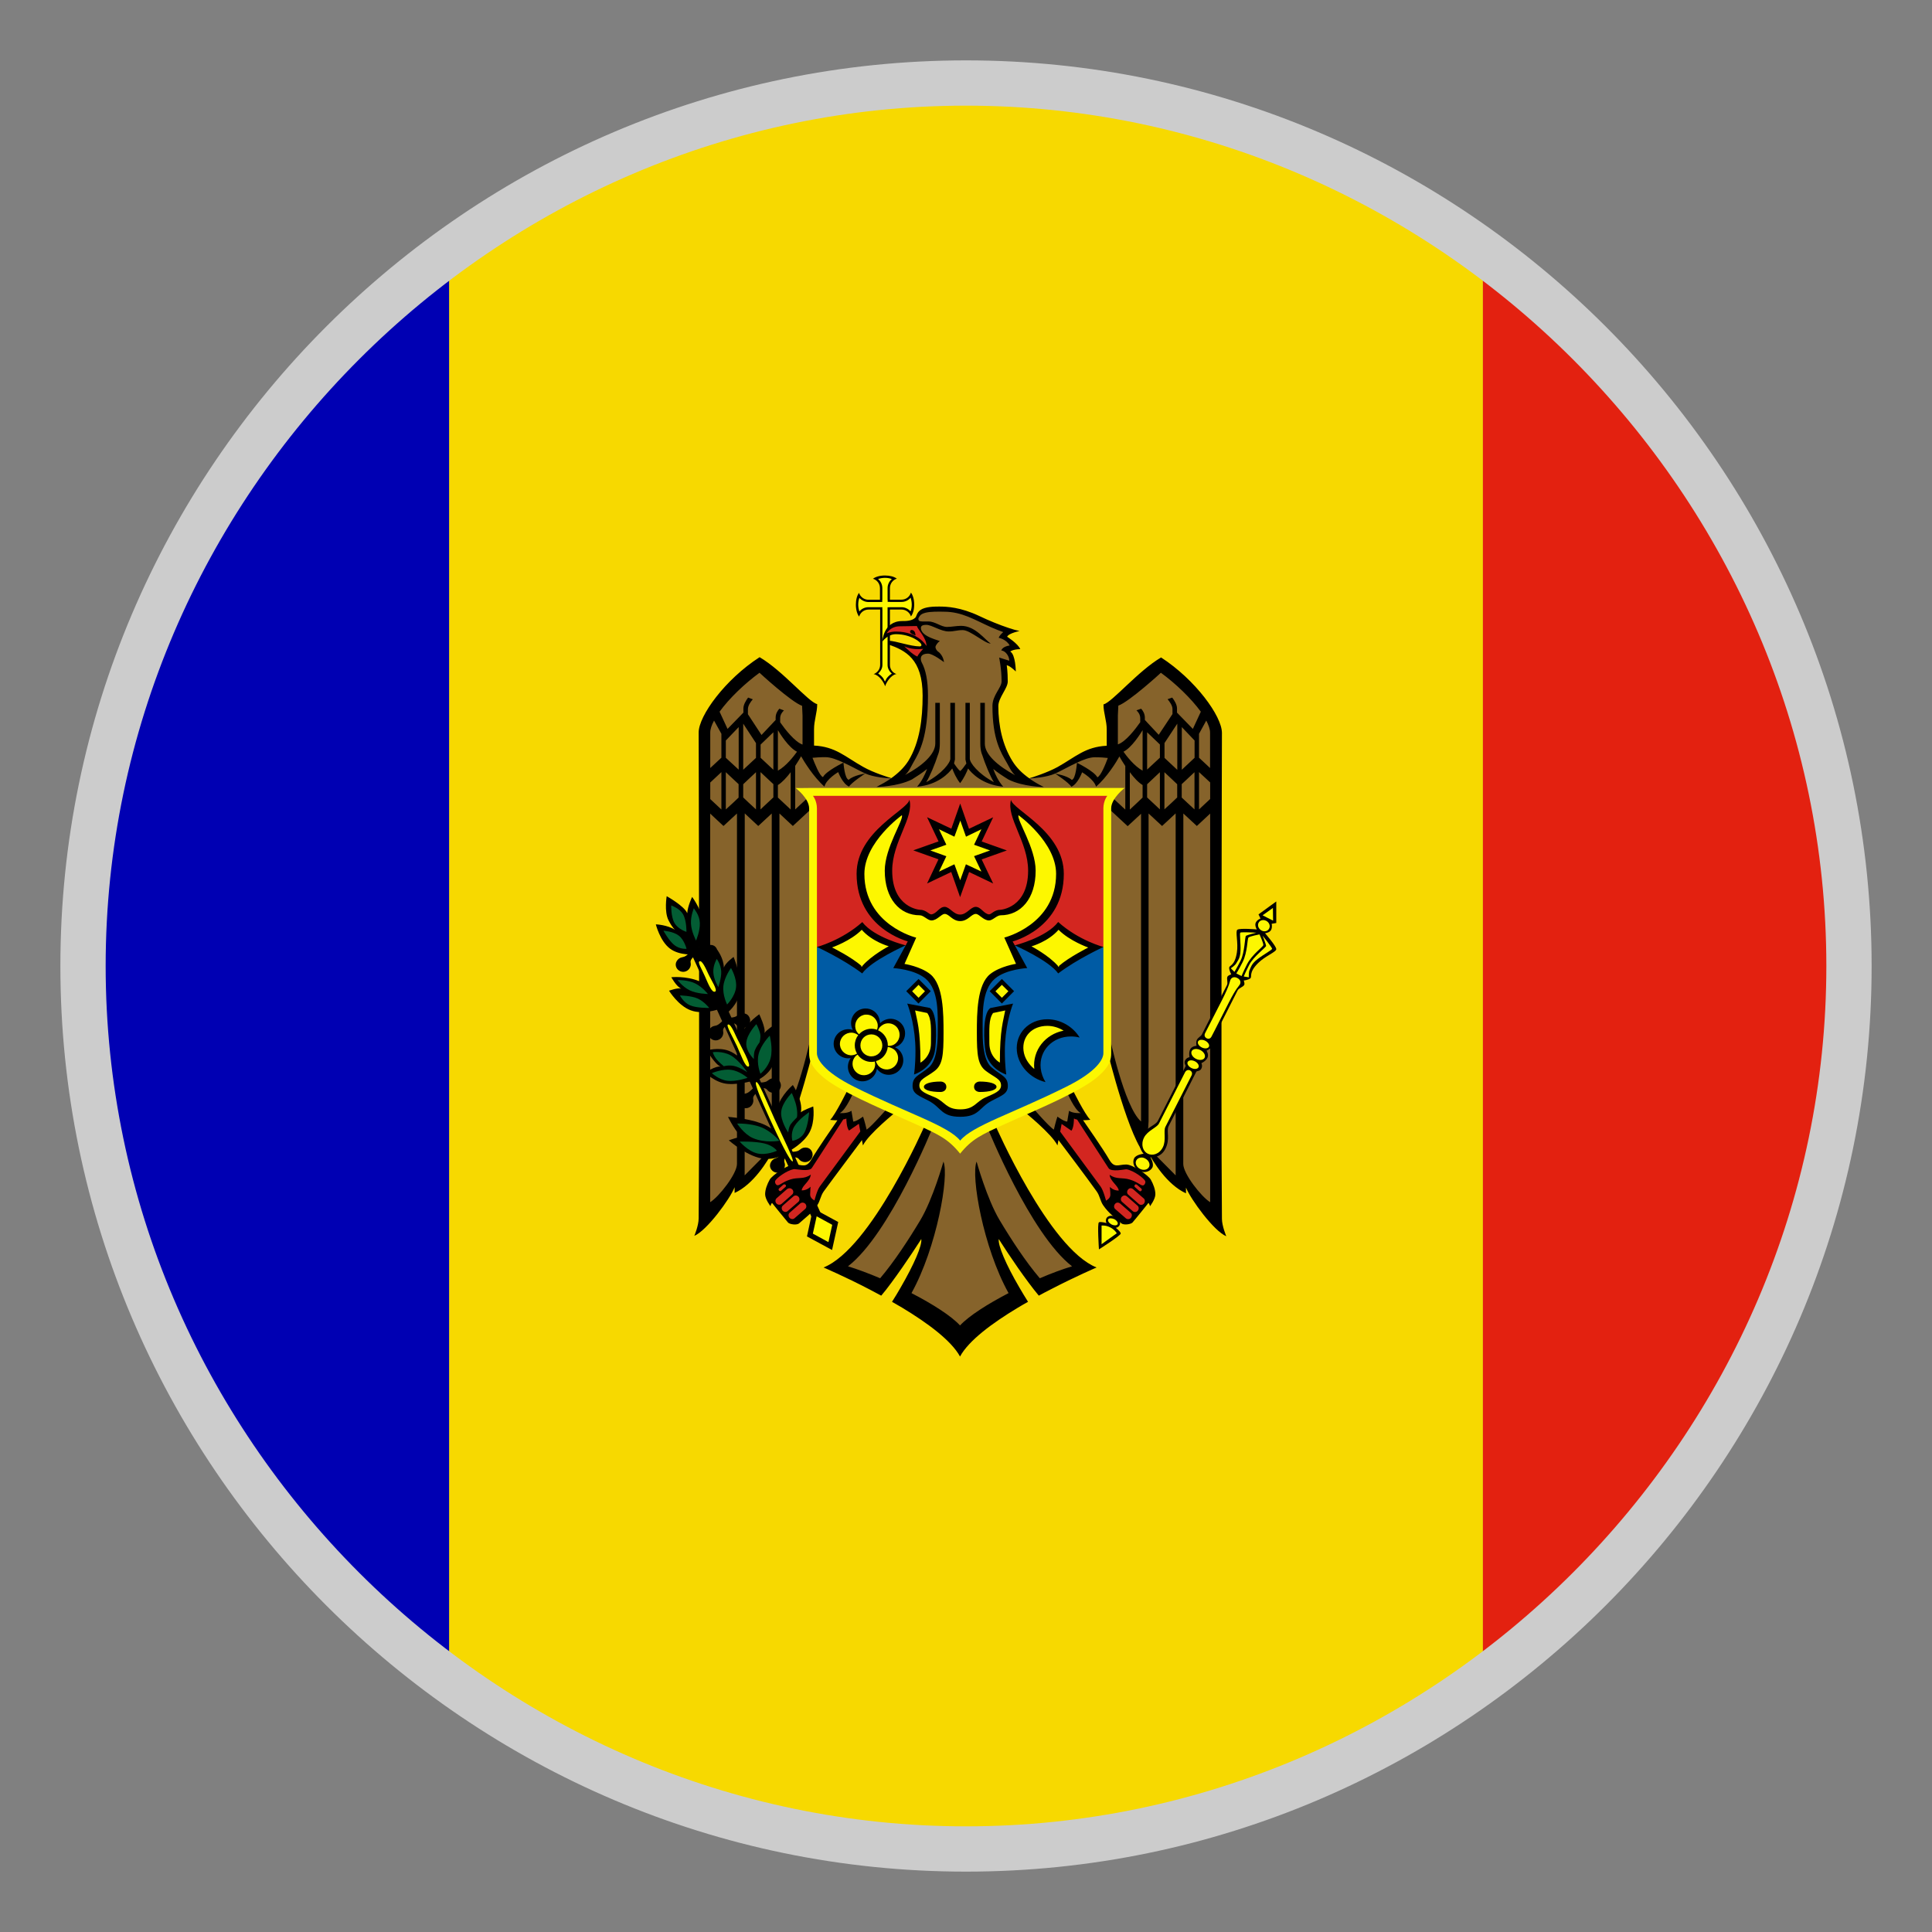
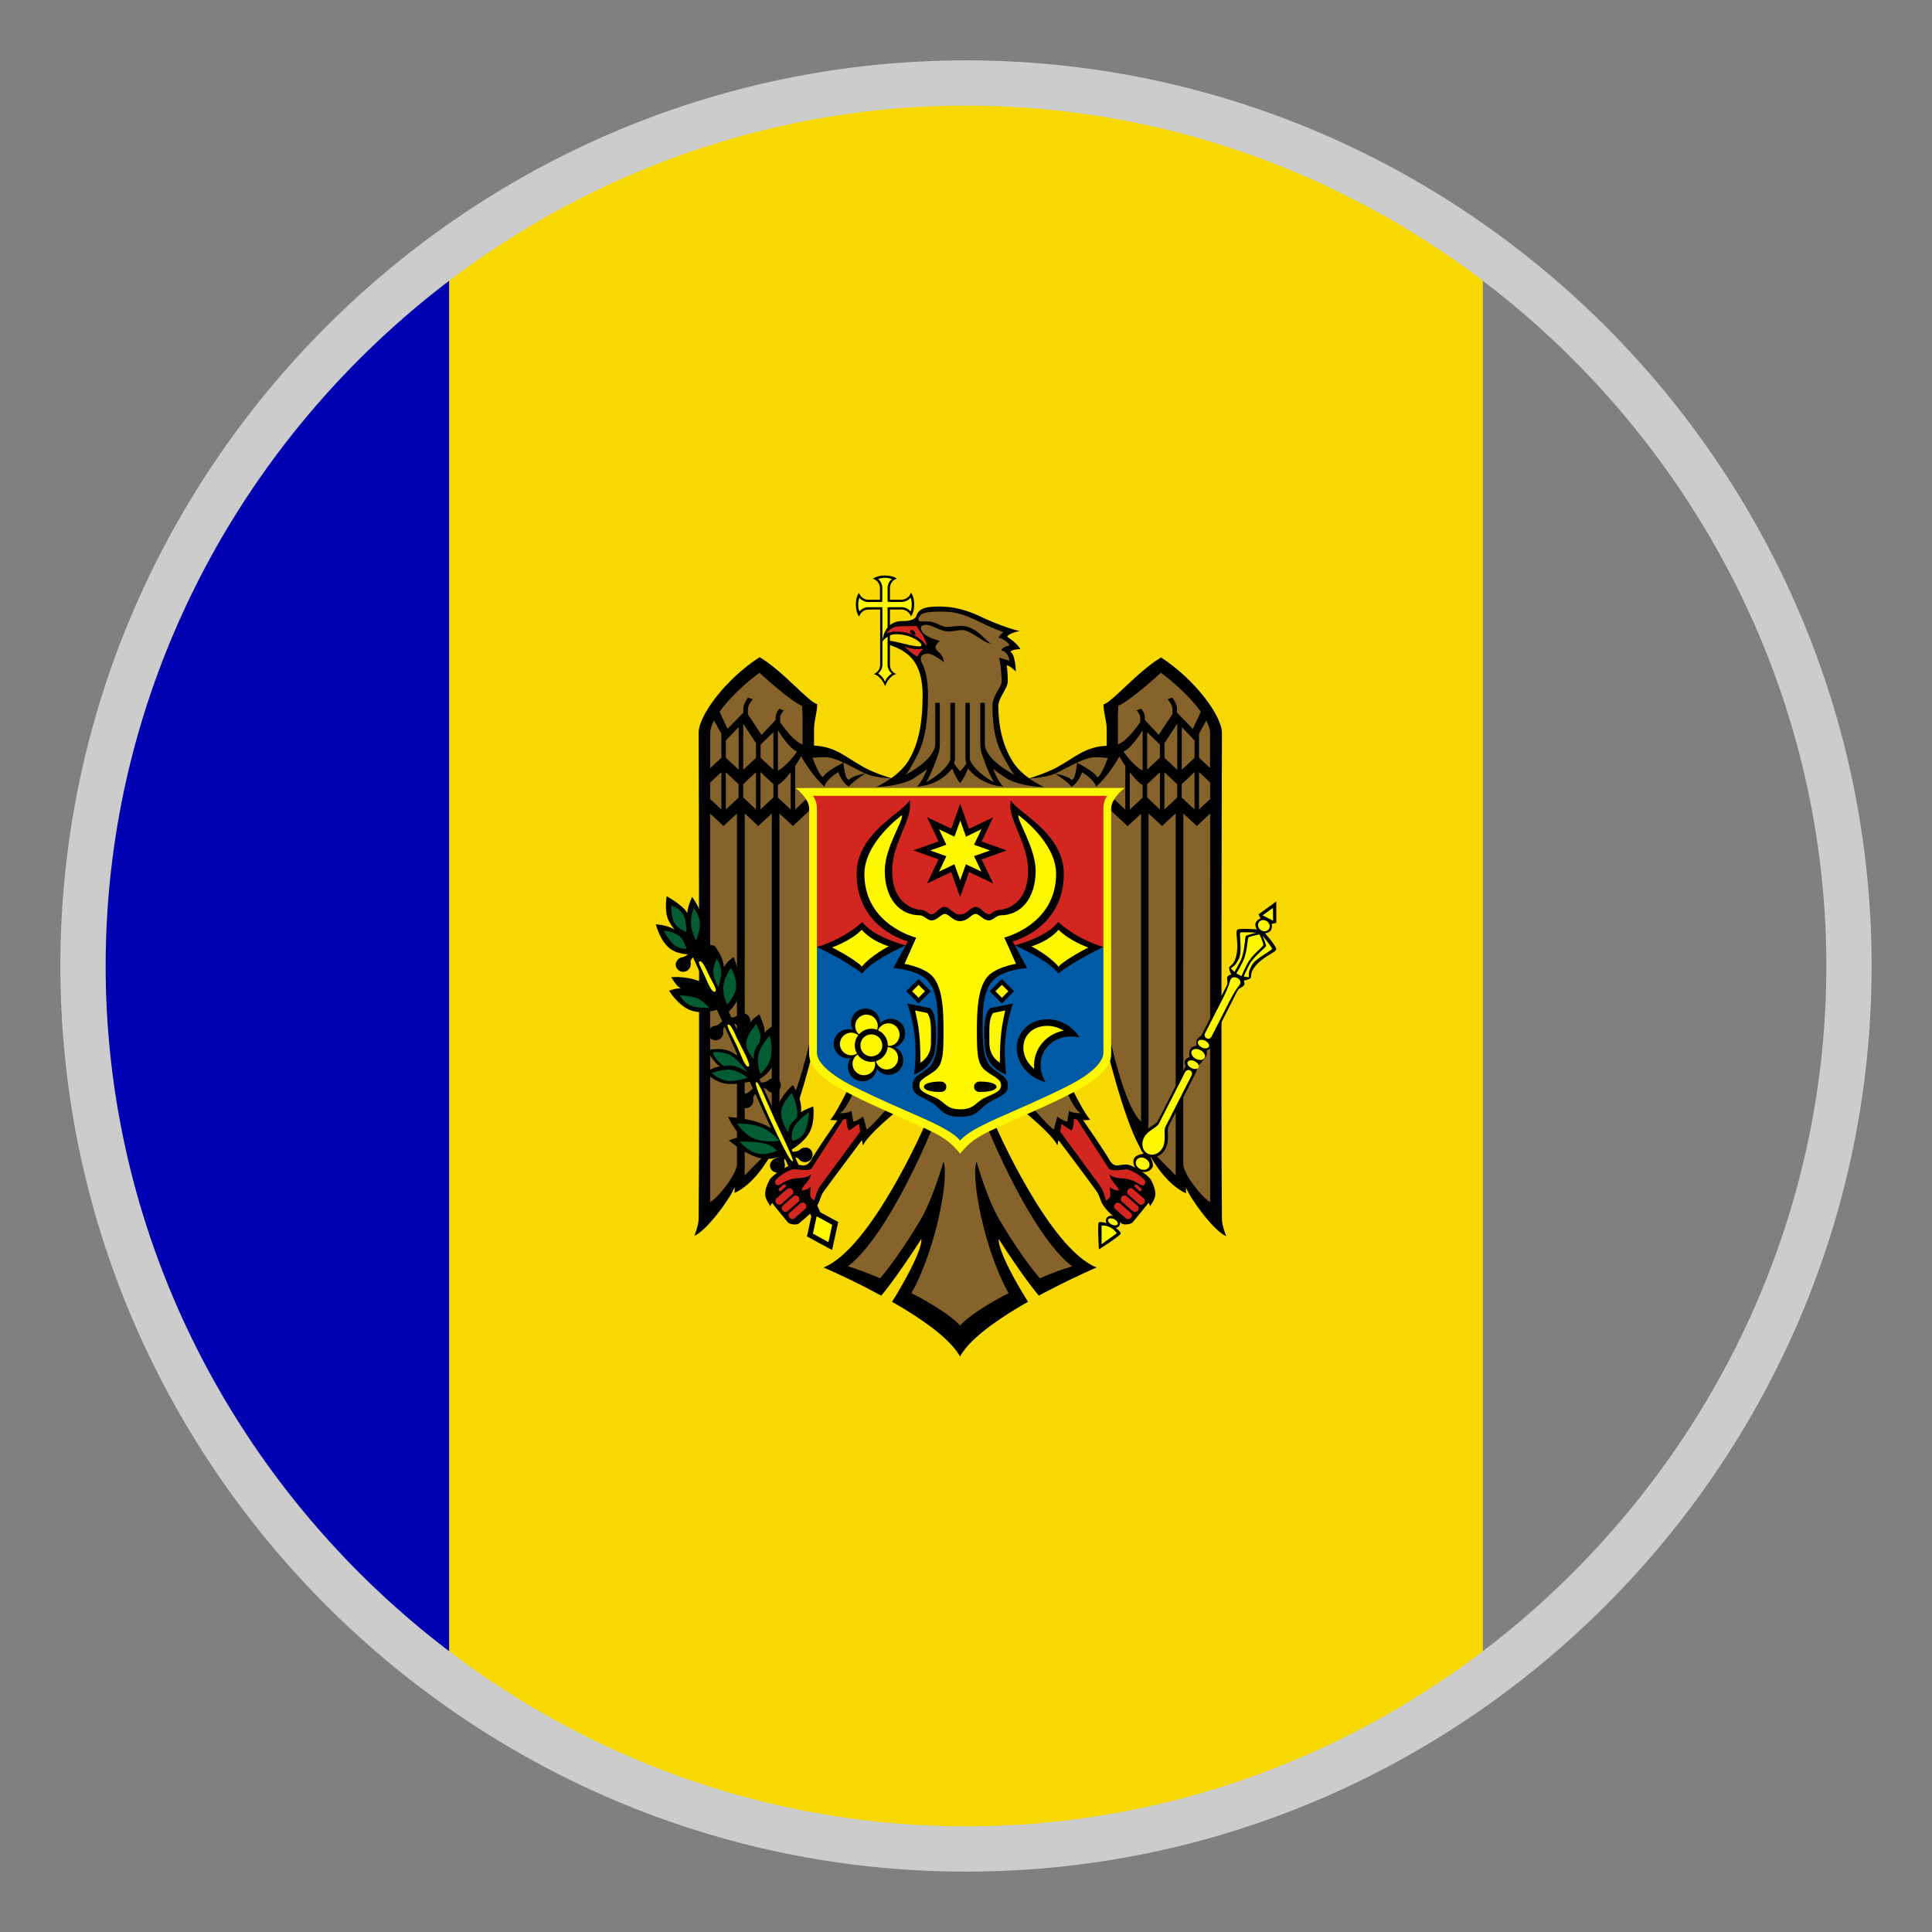
<svg xmlns="http://www.w3.org/2000/svg" version="1.1" id="Layer_1" x="0px" y="0px" viewBox="-22 -22 64 64" style="enable-background:new 0 0 20 20;" xml:space="preserve">
  <rect x="-22" y="-22" width="64" height="64" fill="#808080" stroke="none" />
  <style type="text/css">
	.st0{fill:#F7D900;}
	.st1{fill:#0000B3;}
	.st2{fill:#E32110;}
	.st3{fill:#FDF700;}
	.st4{fill:#86632B;}
	.st5{fill:#D32620;}
	.st6{fill:#035D34;}
	.st7{fill:#005BA4;}
	.st8{fill:#CCCCCC;}
</style>
  <path class="st0" d="M27.124-13.118C22.336-16.673,16.423-18.8,10-18.8  S-2.336-16.673-7.124-13.118v46.236C-2.336,36.673,3.577,38.8,10,38.8  s12.336-2.127,17.124-5.682V-13.118z" />
  <path class="st1" d="M-18.8,10c0,9.483,4.605,17.871,11.676,23.118V-13.118  C-14.195-7.871-18.8,0.517-18.8,10z" />
-   <path class="st2" d="M38.8,10c0-9.483-4.605-17.871-11.676-23.118v46.236  C34.195,27.871,38.8,19.483,38.8,10z" />
  <path d="M7.315-2.936c-0.165,0-0.312,0.042-0.396,0.108  C7.051-2.789,7.15-2.666,7.15-2.513v0.381H7.006H6.772  c-0.15,0-0.273-0.096-0.315-0.228C6.391-2.279,6.352-2.135,6.352-1.97  c0,0.165,0.042,0.312,0.108,0.396c0.039-0.135,0.162-0.234,0.315-0.234h0.234  h0.147v0.147v1.188v0.495c0,0.144-0.09,0.261-0.216,0.309  c0.18,0.027,0.336,0.267,0.381,0.402c0.039-0.132,0.195-0.378,0.375-0.405  C7.573,0.289,7.48,0.172,7.48,0.025v-0.858v-0.828v-0.147h0.147h0.234  c0.15,0,0.273,0.096,0.315,0.228c0.066-0.084,0.108-0.228,0.108-0.393  S8.242-2.285,8.176-2.369c-0.042,0.138-0.165,0.234-0.315,0.234H7.627H7.48  v-0.381c0-0.15,0.096-0.273,0.228-0.315C7.624-2.897,7.48-2.936,7.315-2.936z" />
  <path class="st3" d="M7.315-2.858c-0.087,0-0.162,0.018-0.228,0.036  c0.087,0.075,0.141,0.18,0.141,0.306v0.381c0,0.006-0.003,0.012-0.003,0.015  v0.06H7.165c-0.006,0-0.012,0.003-0.015,0.003H7.117H7.006H6.772  c-0.12,0-0.228-0.054-0.303-0.138C6.445-2.132,6.43-2.06,6.43-1.97  c0,0.087,0.018,0.162,0.036,0.225c0.075-0.087,0.18-0.141,0.306-0.141h0.234  h0.048h0.099h0.078c0,0.009-0.003,0.015-0.003,0.024v0.039  c0,0.006,0.003,0.012,0.003,0.018v0.147v1.188v0.495  c0,0.117-0.06,0.213-0.141,0.288C7.147,0.349,7.198,0.394,7.24,0.445  C7.276,0.49,7.291,0.532,7.315,0.58C7.342,0.535,7.354,0.487,7.393,0.445  C7.435,0.394,7.486,0.349,7.543,0.316C7.462,0.241,7.402,0.145,7.402,0.028v-0.861  v-0.828v-0.021v-0.126v-0.075h0.063c0.006,0,0.012-0.003,0.015-0.003h0.147h0.234  c0.12,0,0.228,0.054,0.303,0.138c0.024-0.063,0.039-0.138,0.039-0.225  S8.185-2.135,8.167-2.201C8.092-2.114,7.984-2.06,7.861-2.06H7.627H7.48  c-0.006,0-0.012,0-0.015-0.003H7.405v-0.057c0-0.006-0.003-0.009-0.003-0.015  v-0.381c0-0.12,0.054-0.228,0.141-0.303C7.477-2.843,7.402-2.858,7.315-2.858z" />
  <polygon class="st4" points="7.603,3.799 6.973,3.655 5.647,2.959 4.813,2.911   4.756,1.291 3.154,0.004 1.522,1.765 1.288,2.287 1.363,18.331 2.419,17.05   2.641,17.104 3.733,15.925 4.66,13.585 4.933,12.616 6.184,14.092 5.713,14.965   6.145,14.932 6.178,15.298 6.577,15.133 6.682,15.637 7.552,14.755 8.761,15.352   6.466,19.444 5.644,20.047 7.123,20.602 8.635,18.838 8.416,19.996 7.966,21.121   9.808,22.18 11.809,20.998 10.828,18.937 11.146,18.79 12.442,20.668   13.852,19.969 12.019,17.821 10.813,15.238 12.085,14.818 12.952,15.652   13.081,15.109 13.54,15.331 13.483,14.878 13.942,14.98 13.381,14.089   14.806,12.895 15.712,15.712 17.038,17.233 17.32,17.197 18.286,18.388   18.277,1.855 16.495,-0.02 14.761,1.393 14.833,2.914 14.056,2.944 12.898,3.538   12.25,3.751 11.944,3.811 11.548,3.379 11.014,2.314 10.978,1.258 11.308,0.574   11.248,-0.074 11.542,-0.068 11.353,-0.506 11.614,-0.611 11.224,-0.953 11.359,-1.112   9.889,-1.742 8.767,-1.817 8.464,-1.685 8.317,-1.412 8.614,-0.572 8.299,-0.257   8.611,0.358 8.623,1.702 8.374,2.839 7.87,3.7 " />
  <polygon class="st5" points="5.905,14.995 4.795,16.687 4.258,16.672 3.703,16.933 3.526,17.533   3.607,17.812 4.207,18.463 4.699,18.187 5.089,17.764 5.188,17.386 6.589,15.565   6.523,15.106 6.214,15.301 6.1,14.929 " />
  <polygon class="st5" points="12.994,15.499 14.479,17.503 14.626,17.893 15.28,18.481   15.472,18.433 16.192,17.599 16.027,17.029 15.361,16.624 14.857,16.672   13.729,14.995 13.534,14.911 13.453,15.235 13.126,15.139 " />
  <path d="M15.01,17.839c0.009-0.003,0.021,0,0.03,0  c0.021,0.003,0.042,0.009,0.06,0.024l0.36,0.315  c0.045,0.039,0.045,0.111,0.003,0.165c-0.042,0.051-0.114,0.057-0.165,0.018  l-0.357-0.312c-0.045-0.039-0.048-0.114-0.006-0.165  C14.956,17.857,14.983,17.842,15.01,17.839z M4.576,17.839  C4.612,17.836,4.651,17.848,4.681,17.881C4.723,17.932,4.72,18.007,4.675,18.046  l-0.357,0.312c-0.045,0.039-0.117,0.033-0.165-0.018  c-0.042-0.051-0.042-0.123,0.003-0.165l0.36-0.315  C4.534,17.848,4.555,17.839,4.576,17.839z M15.238,17.602  c0.009-0.003,0.021,0,0.03,0c0.021,0.003,0.042,0.012,0.06,0.027l0.357,0.312  c0.045,0.039,0.048,0.114,0.006,0.165c-0.042,0.051-0.114,0.057-0.165,0.018  l-0.36-0.315c-0.045-0.039-0.048-0.111-0.006-0.165  C15.184,17.623,15.211,17.605,15.238,17.602z M4.348,17.602  c0.036-0.003,0.078,0.012,0.105,0.045c0.042,0.051,0.039,0.123-0.006,0.165  l-0.357,0.309c-0.045,0.039-0.117,0.033-0.165-0.018  c-0.042-0.051-0.039-0.126,0.006-0.165l0.357-0.312  C4.303,17.614,4.327,17.602,4.348,17.602z M15.439,17.362  c0.009-0.003,0.021,0,0.03,0c0.021,0.003,0.045,0.012,0.063,0.027l0.357,0.312  c0.045,0.039,0.048,0.114,0.006,0.168c-0.042,0.051-0.117,0.057-0.165,0.018  l-0.357-0.315c-0.045-0.039-0.048-0.111-0.006-0.165  C15.388,17.38,15.415,17.365,15.439,17.362z M4.144,17.362  c0.036-0.003,0.075,0.012,0.105,0.042c0.042,0.051,0.039,0.123-0.006,0.165  l-0.357,0.315c-0.048,0.036-0.123,0.033-0.168-0.021s-0.039-0.123,0.006-0.168  l0.357-0.312C4.099,17.374,4.123,17.362,4.144,17.362z M15.625,17.233  c0.012,0,0.027,0.003,0.036,0.012l0.147,0.129  c0.021,0.018,0.021,0.045,0.003,0.069c-0.018,0.021-0.048,0.027-0.069,0.009  L15.595,17.323c-0.021-0.018-0.021-0.045-0.003-0.069  C15.598,17.239,15.613,17.233,15.625,17.233z M3.988,17.233  C4,17.236,4.015,17.239,4.024,17.248c0.018,0.021,0.018,0.051-0.003,0.069  l-0.147,0.129c-0.021,0.018-0.048,0.015-0.069-0.009  C3.787,17.416,3.787,17.386,3.808,17.368l0.147-0.129  C3.967,17.236,3.979,17.23,3.988,17.233z M8.641,15.265  c0,0-1.779,4.092-3.36,4.722c0,0,0.687,0.291,1.533,0.732  c0.123,0.063,0.252,0.132,0.378,0.201c0.108-0.126,0.219-0.27,0.327-0.417  c0.504-0.678,0.999-1.458,0.999-1.458c0.036,0.204-0.234,0.831-0.684,1.608  c-0.09,0.153-0.18,0.312-0.285,0.471c0.114,0.066,0.228,0.132,0.342,0.198  c0.834,0.504,1.62,1.083,1.911,1.614c0.291-0.534,1.077-1.113,1.911-1.614  c0.114-0.069,0.228-0.135,0.342-0.198c-0.105-0.162-0.195-0.321-0.285-0.471  c-0.453-0.774-0.717-1.404-0.684-1.608c0,0,0.492,0.783,0.999,1.458  c0.108,0.147,0.222,0.291,0.327,0.417c0.126-0.069,0.255-0.138,0.381-0.201  c0.843-0.438,1.533-0.732,1.533-0.732c-1.581-0.627-3.36-4.722-3.36-4.722  l-0.261,0.075c0,0,1.419,3.537,2.808,4.608c-0.318,0.096-0.684,0.231-1.068,0.396  c-0.465-0.543-0.942-1.275-1.332-1.926c-0.42-0.702-0.762-1.938-0.762-1.938  c-0.195,0.471,0.219,2.85,1.059,4.356c-0.693,0.36-1.311,0.753-1.608,1.071  c-0.297-0.321-0.912-0.711-1.608-1.071c0.837-1.506,1.254-3.885,1.059-4.356  c0,0-0.345,1.233-0.765,1.938c-0.39,0.651-0.87,1.383-1.332,1.926  C6.775,20.182,6.403,20.044,6.091,19.948c1.389-1.071,2.808-4.608,2.808-4.608  L8.641,15.265z M13.576,15.052c0.03,0.018,0.063,0.03,0.105,0.036  c0.057,0.09,0.666,1.029,1.041,1.608c0.093,0.141,0.54,0.033,0.6,0.039  c0.24,0.045,0.582,0.3,0.615,0.393c0.021,0.051-0.027,0.138-0.075,0.141  c-0.084,0.006-0.162-0.111-0.438-0.195c-0.252-0.078-0.447,0.006-0.666-0.159  c0.012,0.213,0.3,0.375,0.3,0.525c-0.186,0-0.294-0.123-0.294-0.123  s0.018,0.144,0.018,0.264c0,0.123-0.144,0.192-0.144,0.192  s-0.084-0.336-0.18-0.468c-0.396-0.534-1.197-1.626-1.338-1.818  c0.03-0.147,0.048-0.255,0.048-0.255l0.324,0.225  C13.579,15.346,13.576,15.052,13.576,15.052z M6.037,15.052c0,0-0.003,0.297,0.09,0.399  l0.324-0.225c0,0,0.021,0.108,0.048,0.255c-0.141,0.189-0.942,1.284-1.338,1.818  c-0.099,0.132-0.18,0.468-0.18,0.468s-0.144-0.069-0.144-0.192  c0-0.12,0.015-0.264,0.015-0.264s-0.108,0.123-0.294,0.123  c0-0.15,0.288-0.312,0.3-0.525c-0.219,0.165-0.411,0.081-0.666,0.159  c-0.276,0.087-0.354,0.201-0.438,0.195c-0.048-0.003-0.096-0.09-0.075-0.141  c0.033-0.093,0.375-0.345,0.615-0.393c0.057-0.012,0.51,0.099,0.6-0.039  c0.375-0.579,0.981-1.515,1.041-1.608C5.974,15.076,6.007,15.07,6.037,15.052z   M13.516,14.068l-0.18,0.09c0,0,0.252,0.612,0.465,0.714  c0,0-0.243,0.021-0.387-0.075c-0.027,0.141-0.06,0.357-0.06,0.357  c-0.114-0.003-0.324-0.165-0.324-0.165c-0.045,0.111-0.12,0.432-0.12,0.432  c-0.18-0.117-0.729-0.759-0.729-0.759l-0.252,0.165c0,0,0.912,0.732,1.101,1.116  c0.012-0.063,0.021-0.114,0.033-0.177c0.168,0.222,0.9,1.191,1.266,1.701  c0.108,0.153,0.117,0.315,0.213,0.456c0.186,0.273,0.39,0.405,0.597,0.597  c0.084,0.075,0.321,0.036,0.375-0.021c0.069-0.075,0.531-0.651,0.531-0.651  s0.033,0.03,0.051,0.108c0,0,0.177-0.228,0.177-0.396c0-0.153-0.066-0.333-0.153-0.486  c-0.084-0.144-0.591-0.498-0.813-0.498c-0.27,0-0.393,0.135-0.567-0.171  c-0.186-0.324-0.783-1.185-0.861-1.296c0.126,0,0.24-0.015,0.24-0.015  C13.945,14.938,13.516,14.068,13.516,14.068z M6.097,14.068  c0,0-0.429,0.873-0.597,1.029c0,0,0.111,0.015,0.24,0.015  c-0.078,0.111-0.675,0.972-0.861,1.296c-0.177,0.303-0.3,0.168-0.567,0.168  c-0.225,0-0.729,0.357-0.813,0.498c-0.087,0.153-0.153,0.333-0.153,0.486  c0,0.168,0.177,0.396,0.177,0.396C3.541,17.875,3.574,17.848,3.574,17.848  s0.465,0.576,0.531,0.651c0.051,0.057,0.291,0.099,0.372,0.021  c0.21-0.189,0.411-0.324,0.597-0.597c0.096-0.141,0.105-0.303,0.213-0.456  c0.369-0.507,1.101-1.476,1.266-1.701c0.012,0.06,0.021,0.111,0.033,0.177  c0.189-0.384,1.101-1.116,1.101-1.116l-0.249-0.165c0,0-0.549,0.639-0.729,0.759  c0,0-0.075-0.321-0.12-0.432c0,0-0.21,0.159-0.324,0.165  c0,0-0.036-0.216-0.06-0.357c-0.144,0.099-0.387,0.075-0.387,0.075  c0.213-0.102,0.465-0.714,0.465-0.714L6.097,14.068z M17.2,4.948l0.447,0.414  l0.441-0.411v12.873c-0.291-0.177-0.891-0.939-0.891-1.266L17.2,4.948L17.2,4.948z   M2.413,4.948v11.61c0,0.327-0.6,1.092-0.888,1.266V4.951l0.441,0.411L2.413,4.948z   M16.945,4.945V16.936c0,0-0.75-0.756-0.948-0.957  c0.021-0.33,0.051-0.834,0.051-0.834V4.948l0.447,0.414L16.945,4.945z M2.671,4.945  L3.118,5.362L3.565,4.948v10.197c0,0,0.033,0.507,0.051,0.834  c-0.198,0.201-0.948,0.957-0.948,0.957L2.671,4.945L2.671,4.945z M17.569,3.58v1.233  l-0.243-0.225L17.146,4.42V3.976l0.18-0.168L17.569,3.58z M16.573,3.58  l0.243,0.228l0.18,0.171v0.438l-0.18,0.171L16.573,4.81V3.58z M16.423,3.58  v1.233l-0.24-0.225L16,4.417V3.979L16.423,3.58z M15.427,3.58  c0.129,0.174,0.276,0.336,0.423,0.426V4.42l-0.18,0.171l-0.243,0.228  C15.427,4.819,15.427,3.58,15.427,3.58z M4.192,3.58v1.236l-0.243-0.228  L3.769,4.42V4.006C3.913,3.916,4.06,3.754,4.192,3.58z M3.196,3.58  L3.619,3.976v0.438L3.433,4.588L3.193,4.813V3.58H3.196z M3.043,3.58v1.233  l-0.243-0.225L2.62,4.417V3.979l0.18-0.171L3.043,3.58z M2.044,3.58  L2.287,3.808l0.18,0.168V4.42L2.287,4.591L2.044,4.813V3.58z M17.719,3.577  l0.369,0.342v0.549l-0.369,0.345V3.577z M1.897,3.577v1.239l-0.369-0.345V3.922  L1.897,3.577z M16,2.257l0.423,0.405v0.438L16,3.493V2.257z M3.619,2.257v1.242  L3.196,3.103V2.665L3.619,2.257z M15.85,2.188v1.341  c-0.276-0.15-0.537-0.489-0.633-0.627C15.493,2.764,15.787,2.293,15.85,2.188z   M3.769,2.188c0.063,0.108,0.357,0.579,0.633,0.714  c-0.099,0.138-0.357,0.477-0.633,0.627V2.188z M17.149,2.086l0.423,0.444v0.573  l-0.423,0.396V2.086z M2.47,2.086v1.41L2.044,3.103v-0.573L2.47,2.086z M16.999,1.972  v1.53L16.576,3.106V2.614L16.999,1.972z M2.62,1.972l0.423,0.645v0.489  L2.62,3.499V1.972z M17.959,1.87c0.078,0.15,0.126,0.285,0.126,0.396v1.176  l-0.366-0.342V2.308L17.959,1.87z M1.654,1.87l0.243,0.438v0.792l-0.369,0.342  V2.266C1.528,2.155,1.573,2.02,1.654,1.87z M16.456,0.286  c0.486,0.354,1.002,0.849,1.323,1.29c-0.057,0.12-0.264,0.57-0.264,0.57  s-0.414-0.429-0.525-0.54v-0.138c0-0.126-0.081-0.258-0.159-0.36l-0.153,0.054  C16.75,1.249,16.84,1.375,16.84,1.486v0.168l-0.456,0.687L16,1.93l-0.027-0.03  L15.925,1.849V1.774c0-0.129-0.063-0.231-0.123-0.297l-0.156,0.054  c0.054,0.048,0.126,0.138,0.126,0.261v0.132c-0.159,0.225-0.48,0.648-0.741,0.735  V1.699L15.046,1.375C15.4,1.252,16.456,0.289,16.456,0.286L16.456,0.286z   M3.16,0.286L3.16,0.286c0,0.003,1.056,0.972,1.41,1.095L4.585,1.705v0.96  C4.327,2.575,4,2.152,3.844,1.927V1.795c0-0.123,0.072-0.213,0.126-0.261  L3.817,1.477C3.757,1.543,3.694,1.645,3.694,1.774v0.078L3.643,1.903  L3.616,1.933l-0.39,0.414L2.776,1.66V1.489c0-0.111,0.087-0.24,0.162-0.324  L2.782,1.108c-0.075,0.102-0.156,0.237-0.156,0.36v0.138  C2.518,1.714,2.101,2.146,2.101,2.146S1.891,1.696,1.837,1.576  C2.155,1.135,2.674,0.64,3.16,0.286z M9.124-1.739  c0.057,0,0.108,0.003,0.153,0.003c0.588,0,1.002,0.267,1.557,0.516  c0.147,0.063,0.279,0.117,0.399,0.159c-0.075,0.066-0.132,0.132-0.15,0.189  c0,0,0.252,0.045,0.363,0.255c0,0-0.237,0.027-0.276,0.165  c0.132,0.009,0.264,0.18,0.264,0.339l-0.336-0.105c0,0,0.081,0.378,0.081,0.789  c0,0.21-0.303,0.459-0.303,0.813c0,1.116,0.282,1.545,0.48,1.89  c0.078,0.135,0.141,0.291,0.273,0.408C11.053,3.373,10.624,2.992,10.624,2.638  V1.282H10.474v1.347c0,0.258,0.063,0.378,0.063,0.378  c0.09,0.285,0.273,0.726,0.387,0.903C10.393,3.625,10.126,3.265,10.126,3.133  V1.282H9.982v1.881l0.03,0.129C9.946,3.388,9.862,3.502,9.808,3.541  C9.748,3.499,9.67,3.388,9.604,3.289l0.03-0.129V1.282H9.481v1.851  c0,0.132-0.267,0.492-0.798,0.777c0.114-0.177,0.297-0.618,0.387-0.903  c0,0,0.063-0.12,0.063-0.378V1.282H8.983v1.347c0,0.354-0.426,0.741-1.002,1.044  c0.132-0.114,0.192-0.27,0.27-0.405c0.219-0.375,0.489-0.855,0.489-2.22  c0-0.513-0.075-0.861-0.207-1.104C8.494-0.134,8.44-0.347,8.746-0.347  c0.159,0,0.525,0.282,0.525,0.282S9.253-0.293,9.07-0.419  C9.04-0.44,8.989-0.506,8.989-0.569c0-0.045,0.081-0.162,0.141-0.189  c0.042-0.021-0.624-0.135-0.624-0.438c0-0.063,0.039-0.105,0.18-0.105  c0.18,0,0.477,0.219,0.741,0.219c0.195,0,0.27-0.045,0.468-0.045  c0.246,0,0.753,0.462,0.924,0.444c-0.192-0.12-0.507-0.585-0.981-0.585  c-0.165,0-0.315,0.036-0.468,0.036c-0.195,0-0.393-0.18-0.606-0.18  c-0.141,0-0.303,0.009-0.324-0.03c-0.042-0.066-0.003-0.105,0.033-0.159  c0.072-0.099,0.276-0.129,0.477-0.135C9.01-1.739,9.07-1.739,9.124-1.739z   M9.112-1.907C8.929-1.907,8.656-1.901,8.5-1.799c-0.144,0.099-0.132,0.225-0.186,0.267  C8.197-1.424,7.993-1.427,7.891-1.427c-0.639,0-0.663,0.684-0.663,0.684  s0.165-0.249,0.453-0.249c0.48,0,0.843,0.261,0.843,0.36  c0,0.039-0.048,0.045-0.051,0.045c-0.315,0-0.786-0.18-1.038-0.189v0.102  c0.003,0.003,0.006,0.006,0.012,0.009c-0.003,0-0.006-0.003-0.012-0.003v0.018  c0.558,0.198,1.128,0.474,1.128,1.692c0,0.765-0.093,1.548-0.474,2.166  C7.951,3.424,7.759,3.61,7.525,3.778c-0.105-0.033-0.591-0.18-0.933-0.375  C5.992,3.067,5.68,2.734,4.966,2.698V2.155c0-0.291,0.105-0.552,0.105-0.828  C4.771,1.246,3.934,0.223,3.163-0.23C2.023,0.505,1.144,1.711,1.144,2.266  c0,0,0.036,11.937,0,16.095C1.144,18.601,1,18.94,1,18.94  c0.414-0.177,1.176-1.215,1.335-1.611v0.189c0.624-0.285,1.086-1.038,1.29-1.425  c0.003,0.057,0.012,0.195,0.012,0.195c0.558-0.489,1.272-3.39,1.272-3.39  l-0.036-0.612c0,0-0.492,2.367-1.053,2.853V4.948l0.444,0.414L4.939,4.735V4.258  L4.342,4.813V3.37c0.09-0.135,0.15-0.237,0.195-0.318  c0.096,0.168,0.408,0.684,0.774,1.005C5.368,3.808,5.767,3.577,5.767,3.577  s0.141,0.387,0.36,0.48C6.205,3.922,6.661,3.625,6.661,3.625  S6.271,3.682,6.115,3.832C5.977,3.799,5.941,3.262,5.941,3.262  S5.365,3.541,5.263,3.742c-0.111-0.03-0.279-0.462-0.348-0.639  c0.105-0.009,0.246-0.021,0.432-0.021c0.165,0,0.375,0.078,0.594,0.18  c0.243,0.111,0.495,0.255,0.72,0.36c0.288,0.129,0.726,0.159,0.855,0.162  C7.369,3.889,7.207,3.979,7.036,4.069c0,0,0.687-0.006,1.173-0.249  c0.171-0.108,0.348-0.219,0.501-0.348c-0.066,0.183-0.171,0.402-0.33,0.588  C9.091,4,9.442,3.592,9.544,3.457c0.045,0.12,0.129,0.318,0.261,0.486  c0.132-0.171,0.219-0.366,0.264-0.486c0.102,0.135,0.456,0.54,1.164,0.603  c-0.162-0.186-0.264-0.402-0.33-0.588c0.153,0.129,0.33,0.243,0.504,0.351  c0.483,0.243,1.173,0.249,1.173,0.249c-0.177-0.087-0.336-0.18-0.483-0.285  c0.123-0.006,0.564-0.033,0.858-0.162c0.225-0.105,0.477-0.249,0.72-0.36  c0.219-0.105,0.429-0.18,0.594-0.18c0.186,0,0.327,0.012,0.429,0.024  c-0.066,0.18-0.237,0.612-0.348,0.639c-0.102-0.201-0.675-0.48-0.675-0.48  s-0.036,0.54-0.171,0.567c-0.159-0.147-0.549-0.207-0.549-0.207  s0.459,0.3,0.534,0.435c0.219-0.096,0.357-0.48,0.357-0.48  s0.399,0.234,0.462,0.477c0.366-0.318,0.681-0.831,0.774-1.002  c0.045,0.084,0.108,0.186,0.195,0.318V4.819l-0.597-0.555v0.477l0.675,0.627  l0.444-0.411v10.194c-0.561-0.486-1.053-2.853-1.053-2.853l-0.036,0.612  c0,0,0.711,2.901,1.272,3.39c0,0,0.009-0.141,0.015-0.195  c0.204,0.39,0.663,1.137,1.29,1.425v-0.189c0.162,0.396,0.921,1.437,1.335,1.611  c0,0-0.144-0.339-0.144-0.579c-0.036-4.158,0-16.095,0-16.095  c0-0.555-0.882-1.764-2.016-2.499c-0.771,0.456-1.611,1.476-1.908,1.557  c0,0.279,0.108,0.54,0.108,0.828v0.54C13.948,2.74,13.633,3.073,13.033,3.409  c-0.345,0.189-0.837,0.342-0.936,0.375c-0.234-0.165-0.423-0.351-0.558-0.57  c-0.327-0.525-0.468-1.17-0.468-1.824c0-0.276,0.312-0.588,0.312-0.813  c0-0.339-0.033-0.54-0.033-0.54c0.108,0.015,0.3,0.207,0.3,0.207  S11.644-0.317,11.467-0.416c0,0,0.072-0.075,0.33-0.081  c-0.075-0.183-0.435-0.411-0.435-0.411c0.018-0.033,0.051-0.06,0.096-0.084  c0.09-0.048,0.219-0.084,0.315-0.105c-0.105-0.024-0.225-0.054-0.354-0.099  c-0.3-0.099-0.654-0.243-0.981-0.399C9.823-1.886,9.367-1.907,9.112-1.907z" />
  <polygon points="4.933,18.028 5.767,18.481 5.563,19.408 4.732,18.958 " />
  <path d="M5.056,17.896L4.81,18.151l0.153,0.336l0.297-0.135L5.056,17.896z   M1.063,9.154L0.763,9.289l3.384,7.413H4.507L1.063,9.154z" />
  <polygon class="st3" points="5.053,18.292 5.569,18.574 5.443,19.147 4.927,18.865 " />
  <path d="M2.116,14.998c0,0,0.285,0.591,0.501,0.672c-0.111-0.033-0.474,0.105-0.474,0.105  s0.642,0.573,1.188,0.612c0.462,0.033,0.684-0.198,0.684-0.198l-0.093-0.489  c0,0-0.282-0.339-0.735-0.498C2.728,15.037,2.116,14.998,2.116,14.998z" />
  <path d="M4.264,13.942c0,0-0.396,0.336-0.501,0.729  c-0.108,0.39,0.069,0.834,0.069,0.834l0.33,0.615c0,0,0.459-0.246,0.654-0.609  c0.195-0.366,0.123-0.858,0.123-0.858s-0.363,0.135-0.408,0.195  C4.606,14.446,4.264,13.942,4.264,13.942z" />
  <path d="M2.998,13.783c0,0-0.447,0.153-0.882,0.123  c-0.414-0.027-0.756-0.372-0.756-0.372s0.342-0.234,0.513-0.201  C1.687,13.264,1.414,12.796,1.414,12.796s0.384-0.114,0.726,0.012  C2.479,12.937,2.776,13.309,2.776,13.309L2.998,13.783z" />
  <path d="M3.151,11.599c0,0,0.225,0.465,0.171,0.624c0.069-0.108,0.33-0.273,0.33-0.273  s0.159,0.753,0.006,1.215c-0.153,0.465-0.615,0.639-0.615,0.639l-0.51-0.993  c0,0-0.075-0.369,0.084-0.66C2.779,11.86,3.151,11.599,3.151,11.599z" />
  <path d="M0.238,10.372c0,0,0.483-0.051,0.927,0.132  c0.372,0.153,0.483,0.432,0.483,0.432l0.18,0.489c0,0-0.528,0.198-0.942,0.045  c-0.417-0.15-0.723-0.651-0.723-0.651S0.454,10.711,0.565,10.75  C0.406,10.681,0.238,10.372,0.238,10.372z" />
  <path d="M1.759,9.463c0,0,0.213,0.273,0.219,0.588C2.038,9.886,2.302,9.7,2.302,9.7  s0.273,0.66,0.213,1.128s-0.453,0.747-0.453,0.747l-0.489-0.927  c0,0-0.159-0.381-0.111-0.678C1.507,9.673,1.759,9.463,1.759,9.463z" />
  <path d="M0.085,7.687c0,0-0.087,0.507,0.06,0.798  C0.277,8.743,0.364,8.803,0.364,8.803C0.109,8.635-0.275,8.62-0.275,8.62  s0.138,0.552,0.465,0.801s0.831,0.192,0.831,0.192S1.351,9.172,1.33,8.698  C1.306,8.221,0.928,7.711,0.928,7.711S0.778,8.02,0.766,8.251  C0.67,8.014,0.085,7.687,0.085,7.687z" />
  <path class="st6" d="M0.235,7.996c0,0-0.012,0.369,0.108,0.579s0.396,0.294,0.396,0.294  S0.748,8.5,0.628,8.29C0.508,8.08,0.235,7.996,0.235,7.996z" />
  <path class="st6" d="M-0.023,8.83c0,0,0.321,0.021,0.507,0.162  c0.186,0.141,0.258,0.438,0.258,0.438S0.529,9.454,0.343,9.31  C0.16,9.169-0.023,8.83-0.023,8.83z" />
  <path class="st6" d="M0.985,8.086c0,0-0.108,0.246-0.096,0.51  C0.901,8.86,1.057,9.157,1.057,9.157s0.138-0.318,0.126-0.582  S1.024,8.161,0.985,8.086z" />
-   <path class="st6" d="M0.445,10.465c0,0,0.159,0.219,0.399,0.339  C1.087,10.924,1.45,10.927,1.45,10.927s-0.18-0.234-0.423-0.351  C0.784,10.456,0.445,10.465,0.445,10.465z" />
  <path class="st6" d="M0.523,10.975c0,0,0.114,0.228,0.327,0.324  c0.213,0.099,0.645,0.09,0.645,0.09s-0.168-0.213-0.378-0.309  C0.904,10.981,0.523,10.975,0.523,10.975z" />
  <path class="st6" d="M1.744,9.766c0,0-0.129,0.213-0.114,0.447  c0.012,0.234,0.165,0.486,0.165,0.486s0.108-0.294,0.096-0.525  C1.876,9.94,1.744,9.766,1.744,9.766z" />
  <path class="st6" d="M2.215,10.066c0,0-0.219,0.294-0.252,0.597  C1.93,10.966,2.086,11.275,2.086,11.275s0.264-0.264,0.297-0.567  C2.416,10.402,2.215,10.066,2.215,10.066z" />
  <path class="st6" d="M1.612,12.856c0,0,0.027,0.108,0.117,0.225  c0.093,0.114,0.249,0.24,0.249,0.24s0.153-0.048,0.339-0.009  s0.438,0.207,0.438,0.207s-0.27-0.402-0.549-0.558  C1.924,12.805,1.612,12.856,1.612,12.856z" />
  <path class="st6" d="M1.582,13.549c0,0,0.348-0.15,0.636-0.108  c0.288,0.036,0.546,0.264,0.546,0.264s-0.39,0.135-0.675,0.096  C1.801,13.762,1.582,13.549,1.582,13.549z" />
  <path class="st6" d="M3.055,11.926c0,0-0.309,0.324-0.333,0.612  C2.695,12.82,2.974,13.084,2.974,13.084s-0.015-0.18,0.036-0.303  s0.15-0.249,0.15-0.249s0.042-0.147,0.027-0.261  C3.16,12.112,3.055,11.926,3.055,11.926z" />
  <path class="st6" d="M3.499,12.307c0,0-0.291,0.294-0.369,0.612  c-0.078,0.315,0.06,0.651,0.06,0.651s0.264-0.207,0.339-0.525  C3.61,12.727,3.499,12.307,3.499,12.307z" />
  <path class="st6" d="M4.228,14.206c0,0,0.132,0.276,0.165,0.504  c0.036,0.231,0.003,0.309,0.003,0.309S4.261,15.151,4.201,15.232  c-0.078,0.102-0.09,0.285-0.09,0.285s-0.273-0.405-0.231-0.702  C3.916,14.515,4.228,14.206,4.228,14.206z" />
  <path class="st6" d="M4.804,14.842c0,0-0.348,0.231-0.489,0.468  C4.177,15.547,4.249,15.79,4.249,15.79s0.252-0.024,0.39-0.258  C4.777,15.292,4.804,14.842,4.804,14.842z" />
  <path class="st6" d="M2.503,15.817c0,0,0.504-0.015,0.813,0.06  c0.309,0.075,0.42,0.243,0.42,0.243s-0.348,0.162-0.657,0.087  C2.773,16.132,2.503,15.817,2.503,15.817z" />
  <path class="st6" d="M2.419,15.22c0,0,0.228,0.354,0.522,0.48  c0.405,0.177,0.876,0.09,0.876,0.09s-0.255-0.315-0.606-0.45  C2.857,15.202,2.419,15.22,2.419,15.22z" />
  <path d="M4.039,16.162l0.015,0.18c0.303,0.003,0.345-0.027,0.423,0.069  c0.051,0.063,0.177,0.117,0.297,0.063c0.123-0.054,0.18-0.204,0.123-0.324  C4.84,16.027,4.726,16,4.615,16.021c-0.069,0.015-0.111,0.066-0.171,0.099  C4.336,16.171,4.039,16.162,4.039,16.162z" />
  <path d="M4.012,16.021l0.147,0.108C4,16.384,3.952,16.408,3.991,16.522  C4.018,16.6,4,16.732,3.889,16.807C3.778,16.882,3.622,16.849,3.547,16.738  c-0.075-0.111-0.036-0.225,0.039-0.306c0.045-0.048,0.114-0.06,0.174-0.093  C3.862,16.282,4.012,16.021,4.012,16.021z" />
  <path d="M2.989,13.867l0.015,0.18C3.307,14.05,3.349,14.02,3.427,14.116  C3.478,14.179,3.601,14.233,3.724,14.179c0.123-0.057,0.18-0.204,0.12-0.327  c-0.054-0.123-0.171-0.15-0.282-0.126c-0.069,0.015-0.111,0.066-0.171,0.099  C3.286,13.876,2.989,13.867,2.989,13.867z" />
  <path d="M3.052,13.93l0.129,0.129c-0.195,0.231-0.249,0.246-0.228,0.366  c0.015,0.081-0.027,0.21-0.147,0.264c-0.123,0.057-0.27,0-0.327-0.12  c-0.057-0.123-0.003-0.228,0.087-0.297c0.054-0.042,0.123-0.039,0.183-0.063  C2.863,14.161,3.052,13.93,3.052,13.93z" />
  <path d="M1.972,11.719L1.987,11.899c0.303,0.003,0.345-0.027,0.423,0.069  c0.051,0.063,0.177,0.117,0.297,0.063C2.83,11.974,2.887,11.827,2.827,11.704  c-0.054-0.123-0.171-0.15-0.282-0.129c-0.069,0.015-0.111,0.069-0.171,0.099  C2.269,11.728,1.972,11.719,1.972,11.719z" />
  <path d="M2.056,11.683l0.129,0.129c-0.195,0.231-0.249,0.246-0.228,0.366  c0.015,0.081-0.027,0.21-0.147,0.264c-0.123,0.057-0.27,0-0.327-0.12  c-0.057-0.123-0.003-0.228,0.087-0.297c0.054-0.042,0.123-0.039,0.183-0.063  C1.87,11.911,2.056,11.683,2.056,11.683z" />
  <path d="M0.892,9.451L0.907,9.631c0.303,0.003,0.345-0.027,0.423,0.069  c0.054,0.063,0.174,0.12,0.297,0.063S1.807,9.559,1.747,9.436  C1.69,9.313,1.579,9.286,1.468,9.31C1.399,9.319,1.357,9.376,1.3,9.403  C1.189,9.46,0.892,9.451,0.892,9.451z" />
  <path d="M0.976,9.412L1.105,9.541c-0.195,0.231-0.246,0.246-0.225,0.366  c0.015,0.081-0.024,0.21-0.147,0.264c-0.123,0.057-0.27,0-0.327-0.12  c-0.054-0.123,0-0.228,0.087-0.297c0.054-0.042,0.123-0.042,0.183-0.066  C0.79,9.643,0.976,9.412,0.976,9.412z" />
  <path class="st3" d="M2.797,13.33C2.689,13.375,2.53,12.904,2.41,12.646  c-0.12-0.264-0.366-0.675-0.297-0.705c0.075-0.036,0.177,0.18,0.3,0.45  C2.542,12.661,2.902,13.285,2.797,13.33z" />
  <path class="st3" d="M1.687,10.849c-0.108,0.045-0.228-0.261-0.342-0.522  C1.225,10.063,1.105,9.874,1.174,9.844c0.078-0.036,0.189,0.195,0.288,0.414  C1.558,10.468,1.789,10.807,1.687,10.849z" />
  <path class="st3" d="M4.258,16.471c-0.084,0.024-0.456-0.753-0.756-1.407  c-0.3-0.657-0.522-1.188-0.453-1.218c0.078-0.036,0.321,0.585,0.618,1.242  C3.967,15.739,4.321,16.453,4.258,16.471z" />
  <polygon class="st7" points="4.912,9.043 4.924,13.036 5.218,13.51 7.081,14.536   9.46,15.628 9.766,15.952 11.824,14.83 14.233,13.69 14.692,12.988   14.692,9.058 " />
  <path class="st5" d="M4.795,4.234l0.123,0.36L4.888,9.178l0.174,0.192l1.41,0.168  l1.527-0.225c0,0,0.888,0.138,1.497,0.231c0,0.003,0.018,0.093,0.018,0.093  s0.222-0.036,0.291-0.045c0.069,0.012,0.288,0.045,0.288,0.045  s0.018-0.09,0.018-0.093C10.723,9.448,11.608,9.313,11.608,9.313l1.527,0.225  l1.41-0.168l0.171-0.189l-0.03-4.584l0.123-0.36l-1.689,0.012  c0,0-1.932,0.021-3.321,0.036C8.422,4.27,6.487,4.249,6.487,4.249L4.795,4.234z" />
  <polygon class="st3" points="5.284,9.346 6.046,9.046 6.58,8.632 6.946,9.025 7.684,9.322   7.084,9.67 6.556,10.129 6.094,9.784 " />
  <polygon class="st3" points="13.033,8.656 12.688,9.025 11.95,9.322 12.64,9.76   13.078,10.153 13.564,9.76 14.347,9.37 13.54,9.046 " />
  <polygon class="st3" points="9.805,4.873 9.574,5.566 8.905,5.242 9.205,5.911 8.56,6.163   9.205,6.394 8.929,7.066 9.55,6.739 9.805,7.435 10.057,6.739 10.681,7.018   10.402,6.394 11.047,6.163 10.426,5.887 10.702,5.218 10.057,5.542 " />
  <polygon class="st3" points="11.581,4.759 11.788,5.497 12.112,6.439 12.157,7.342   11.788,7.987 11.119,8.263 10.75,8.38 10.312,8.149 9.826,8.449 9.298,8.125   8.86,8.425 8.584,8.239 8.098,8.17 7.546,7.594 7.432,6.556 8.098,4.711   7.27,5.38 6.556,6.349 6.556,7.618 7.063,8.47 7.984,9.07 8.236,9.139   7.801,9.946 8.56,10.177 8.953,10.567 9.16,11.35 9.112,13.036 8.884,13.426   8.377,13.774 8.353,14.095 8.905,14.44 9.388,14.833 10.105,14.857   10.726,14.419 11.26,14.119 11.119,13.657 10.564,13.219 10.45,11.884   10.612,10.543 11.419,10.036 11.836,9.898 11.395,9.07 12.064,8.839 12.802,8.194   13.147,6.901 12.94,6.118 12.433,5.473 " />
  <rect x="8.221" y="10.614" transform="matrix(0.707 -0.707 0.707 0.707 -5.198 9.139)" class="st3" width="0.423" height="0.459" />
  <polygon class="st3" points="11.2,10.498 10.876,10.831 11.164,11.143 11.512,10.843 " />
  <polygon class="st3" points="11.431,11.35 10.852,11.488 10.702,11.824 10.693,12.748   10.936,13.267 11.26,13.405 11.212,12.196 " />
  <polygon class="st3" points="8.191,11.362 8.398,12.391 8.398,13.381 8.686,13.174   8.884,12.724 8.917,11.941 8.767,11.467 " />
  <polygon class="st3" points="13.483,12.184 12.814,11.857 12.169,11.995 11.836,12.391   11.8,13.024 12.271,13.576 12.388,13.612 12.376,13.012 12.883,12.319 " />
  <polygon class="st3" points="7.12,11.962 7.051,11.686 6.694,11.476 6.394,11.593   6.241,11.905 6.325,12.184 6.013,12.148 5.758,12.391 5.725,12.712 5.896,12.919   6.142,13 6.28,12.988 6.163,13.276 6.256,13.564 6.544,13.726 6.868,13.645   7.039,13.324 7.315,13.507 7.651,13.438 7.87,13.105 7.72,12.793 7.558,12.667   7.789,12.541 7.879,12.157 7.57,11.8 7.27,11.845 " />
  <path d="M10.459,13.828c-0.09,0-0.192,0.054-0.192,0.174s0.102,0.171,0.192,0.171  c0.336,0,0.552-0.069,0.552-0.171C11.011,13.9,10.795,13.828,10.459,13.828z   M9.157,13.828c-0.336,0-0.552,0.072-0.552,0.174c0,0.105,0.213,0.171,0.552,0.171  c0.09,0,0.192-0.051,0.192-0.171S9.244,13.828,9.157,13.828z M6.409,12.934  c0.099,0.144,0.264,0.243,0.456,0.243c0.039,0,0.078-0.006,0.114-0.012  c0.009,0.036,0.012,0.069,0.012,0.105c-0.003,0.036-0.009,0.078-0.024,0.114  c-0.078,0.192-0.297,0.285-0.489,0.207s-0.288-0.297-0.21-0.489  c0.015-0.036,0.036-0.072,0.063-0.105C6.352,12.976,6.379,12.952,6.409,12.934z   M7.408,12.682c0.036,0.003,0.072,0.012,0.105,0.027  c0.036,0.015,0.072,0.033,0.105,0.057c0.159,0.132,0.18,0.369,0.042,0.528  C7.528,13.453,7.291,13.474,7.132,13.339c-0.036-0.03-0.057-0.06-0.078-0.099  c-0.018-0.03-0.03-0.057-0.036-0.09C7.228,13.093,7.384,12.91,7.408,12.682z   M6.865,12.265c0.201,0,0.363,0.165,0.363,0.366s-0.162,0.363-0.363,0.363  s-0.363-0.162-0.363-0.363C6.502,12.427,6.661,12.265,6.865,12.265z M6.226,12.208  c0.042,0.003,0.084,0.015,0.12,0.033c0.033,0.015,0.057,0.033,0.084,0.048  c-0.072,0.093-0.114,0.21-0.114,0.339c0,0.102,0.027,0.192,0.075,0.273  c-0.033,0.021-0.066,0.036-0.105,0.045c-0.036,0.009-0.075,0.015-0.111,0.012  c-0.207-0.018-0.366-0.195-0.351-0.402C5.839,12.352,6.019,12.196,6.226,12.208z   M12.694,11.983c0.192,0,0.381,0.06,0.54,0.159  c-0.603,0.114-1.038,0.648-0.972,1.269c-0.192-0.159-0.33-0.372-0.357-0.612  C11.851,12.34,12.187,11.983,12.694,11.983z M7.438,11.899  c0.12,0.003,0.237,0.066,0.306,0.177c0.108,0.177,0.057,0.408-0.117,0.519  c-0.036,0.024-0.075,0.036-0.114,0.045c-0.033,0.009-0.066,0.006-0.102,0.006  c0-0.006,0-0.009,0-0.015c0-0.225-0.135-0.417-0.324-0.501  c0.015-0.033,0.03-0.063,0.051-0.093c0.027-0.03,0.054-0.057,0.09-0.078  C7.291,11.914,7.366,11.896,7.438,11.899z M12.694,11.764  c-0.615,0-1.068,0.474-1.008,1.059c0.051,0.492,0.453,0.903,0.948,1.023  c-0.084-0.138-0.141-0.291-0.159-0.456c-0.063-0.585,0.39-1.056,1.005-1.056  c0.099,0,0.192,0.012,0.285,0.036C13.549,12.013,13.135,11.764,12.694,11.764z   M6.685,11.611c0.177-0.009,0.333,0.108,0.381,0.282  c0.012,0.042,0.012,0.084,0.009,0.123C7.072,12.052,7.063,12.079,7.051,12.112  c-0.057-0.021-0.12-0.033-0.186-0.033c-0.162,0-0.309,0.072-0.408,0.183  c-0.027-0.024-0.048-0.048-0.069-0.078C6.364,12.151,6.349,12.115,6.34,12.076  c-0.048-0.201,0.072-0.402,0.273-0.456C6.637,11.614,6.661,11.611,6.685,11.611z   M11.299,11.473c-0.06,0.339-0.177,0.609-0.177,1.728c0,0-0.348-0.18-0.348-0.645  c0-0.462-0.027-0.792,0.123-0.999L11.299,11.473z M8.314,11.473l0.402,0.084  c0.15,0.204,0.123,0.54,0.123,0.999c0,0.468-0.348,0.645-0.348,0.645  C8.491,12.079,8.377,11.809,8.314,11.473z M6.655,11.407  c-0.033,0.003-0.063,0.006-0.099,0.015c-0.258,0.066-0.414,0.327-0.348,0.588  C6.217,12.049,6.235,12.085,6.25,12.118c-0.036-0.012-0.078-0.021-0.117-0.024  c-0.018,0-0.036,0-0.048,0c-0.246,0.009-0.45,0.201-0.468,0.45  c-0.018,0.264,0.183,0.495,0.45,0.513c0.039,0.003,0.078,0,0.114-0.006  c-0.024,0.033-0.042,0.063-0.057,0.105c-0.102,0.249,0.021,0.531,0.267,0.63  s0.531-0.024,0.627-0.27c0.015-0.036,0.024-0.075,0.03-0.111  c0.024,0.033,0.048,0.06,0.081,0.087c0.204,0.171,0.51,0.144,0.681-0.06  c0.171-0.204,0.144-0.507-0.06-0.678c-0.033-0.027-0.066-0.045-0.102-0.063  c0.036-0.012,0.072-0.03,0.108-0.048C7.981,12.502,8.05,12.202,7.909,11.974  c-0.099-0.156-0.267-0.234-0.438-0.225c-0.078,0.006-0.156,0.03-0.228,0.075  c-0.036,0.024-0.066,0.045-0.093,0.075c0-0.039-0.003-0.078-0.015-0.117  C7.09,11.548,6.88,11.398,6.655,11.407z M11.56,11.245l-0.75,0.147  c-0.276,0.171-0.216,1.179-0.162,1.452c0.114,0.582,0.687,0.753,0.687,0.753  s-0.048-0.27-0.048-0.786C11.287,12.064,11.479,11.446,11.56,11.245z   M8.053,11.245c0.081,0.198,0.273,0.822,0.273,1.563  c0,0.516-0.048,0.786-0.048,0.786s0.573-0.171,0.687-0.753  c0.054-0.273,0.111-1.278-0.165-1.452L8.053,11.245z M11.188,10.624l0.216,0.213  l-0.216,0.216l-0.213-0.216L11.188,10.624z M8.428,10.624l0.213,0.213  l-0.213,0.216l-0.213-0.216L8.428,10.624z M11.188,10.429l-0.405,0.405l0.405,0.408  l0.405-0.408L11.188,10.429z M8.428,10.429l-0.408,0.405l0.405,0.408l0.408-0.408  L8.428,10.429z M13.066,8.8c0.366,0.372,0.984,0.588,0.984,0.588  S13.402,9.712,13.078,10v0.036c-0.006-0.009-0.012-0.015-0.018-0.021  c-0.003,0.003-0.009,0.006-0.012,0.009V10c-0.309-0.354-0.879-0.651-0.879-0.651  S12.721,9.196,13.066,8.8z M6.547,8.8c0.345,0.396,0.894,0.546,0.894,0.546  S6.868,9.646,6.565,10v0.021c-0.003-0.003-0.009-0.006-0.012-0.009  c-0.006,0.006-0.012,0.015-0.018,0.021V9.997  C6.211,9.706,5.563,9.385,5.563,9.385S6.181,9.172,6.547,8.8z M9.811,5.182  L10,5.716l0.51-0.246l-0.243,0.513l0.531,0.189l-0.531,0.189l0.243,0.51  L9.997,6.631L9.808,7.159L9.616,6.631L9.106,6.874L9.349,6.364L8.818,6.172  L9.349,5.983L9.106,5.47l0.51,0.246L9.811,5.182z M7.876,5.005  c0.069,0.15-0.567,1.077-0.567,1.836c0,0.93,0.495,1.479,1.161,1.479  c0.126,0,0.264,0.171,0.384,0.171c0.192,0,0.324-0.216,0.441-0.216  c0.15,0,0.252,0.237,0.513,0.237c0.261,0,0.366-0.237,0.516-0.237  c0.117,0,0.249,0.216,0.441,0.216c0.117,0,0.255-0.171,0.384-0.171  c0.663,0,1.158-0.549,1.158-1.479c0-0.756-0.636-1.686-0.567-1.836  c0,0,1.245,0.894,1.245,1.941c0,1.692-1.716,2.112-1.716,2.112l0.387,0.87  c0,0-0.534,0.081-0.858,0.342c-0.432,0.348-0.438,1.293-0.438,1.932  c0,0.753,0.03,1.071,0.3,1.275c0.285,0.216,0.501,0.261,0.501,0.48  c0,0.189-0.225,0.27-0.513,0.396c-0.327,0.144-0.363,0.396-0.837,0.396  s-0.507-0.252-0.834-0.396c-0.297-0.123-0.522-0.201-0.522-0.393  c0-0.219,0.216-0.264,0.501-0.48C9.226,13.276,9.256,12.958,9.256,12.205  c0-0.639-0.006-1.581-0.438-1.932c-0.324-0.261-0.855-0.342-0.855-0.342  L8.35,9.061c0,0-1.716-0.417-1.716-2.112C6.634,5.896,7.876,5.005,7.876,5.005z   M9.808,4.618L9.514,5.452L8.71,5.071l0.381,0.801l-0.837,0.297l0.834,0.297  L8.71,7.267l0.801-0.381l0.294,0.834l0.297-0.834l0.798,0.381L10.519,6.469  l0.834-0.297L10.519,5.875l0.381-0.801L10.099,5.455L9.808,4.618z M8.002,9.316  c0,0-1.044-0.255-1.437-0.771C5.878,9.157,5.062,9.37,5.062,9.37  s0.852,0.387,1.5,0.876C6.862,9.82,8.002,9.316,8.002,9.316z M11.617,9.316  c0,0,1.137,0.501,1.437,0.93c0.648-0.489,1.5-0.876,1.5-0.876s-0.819-0.213-1.5-0.828  C12.661,9.058,11.617,9.316,11.617,9.316z M8.125,4.492  C8.077,4.831,6.376,5.533,6.376,6.946c0,1.812,1.695,2.238,1.695,2.238  l-0.069,0.132l-0.411,0.753c0,0,0.699,0.036,1.071,0.351  c0.45,0.384,0.402,1.191,0.402,1.782c0,0.465-0.057,0.954-0.297,1.158  C8.446,13.63,8.23,13.651,8.23,13.972c0,0.264,0.204,0.321,0.537,0.495  c0.426,0.225,0.405,0.528,1.041,0.528c0.633,0,0.615-0.303,1.041-0.528  c0.33-0.177,0.537-0.228,0.537-0.495c0-0.318-0.216-0.336-0.537-0.612  C10.609,13.159,10.552,12.67,10.552,12.202c0-0.591-0.042-1.401,0.405-1.782  c0.372-0.318,1.071-0.351,1.071-0.351l-0.411-0.753L11.545,9.187  c0,0,1.695-0.426,1.695-2.238c0-1.413-1.698-2.118-1.749-2.454  c-0.165,0.585,0.567,1.392,0.567,2.346c0,1.236-0.912,1.296-0.912,1.296  c-0.213,0-0.3,0.153-0.384,0.153c-0.18-0.021-0.264-0.249-0.441-0.249  c-0.168,0-0.294,0.255-0.516,0.255S9.46,8.041,9.292,8.041  c-0.18,0-0.261,0.228-0.441,0.249c-0.084,0-0.171-0.153-0.384-0.153  c0,0-0.912-0.06-0.912-1.296C7.555,5.884,8.29,5.077,8.125,4.492z" />
  <path class="st3" d="M4.93,4.363h0.18h4.695H14.5h0.18c0,0-0.129,0.159-0.129,0.417  v7.044v1.065c0,0.18-0.183,0.594-1.245,1.119  c-1.752,0.873-3.096,1.281-3.498,1.776c-0.402-0.495-1.749-0.903-3.501-1.776  c-1.059-0.528-1.245-0.942-1.245-1.119v-1.065V4.78  C5.062,4.522,4.93,4.363,4.93,4.363z M4.357,4.105c0,0,0.447,0.333,0.447,0.678  v7.044v1.065c0,0.213,0.066,0.354,0.171,0.489  c0.105,0.147,0.327,0.348,0.558,0.498c0.714,0.465,1.911,0.957,2.817,1.368  c0.756,0.342,1.059,0.48,1.455,0.969c0.393-0.486,0.702-0.624,1.458-0.969  c0.903-0.411,2.103-0.9,2.817-1.368c0.234-0.15,0.456-0.354,0.561-0.498  c0.105-0.135,0.168-0.276,0.168-0.489v-1.065V4.78  c0-0.339,0.447-0.678,0.447-0.678h-0.474H14.5H9.805H5.11h-0.276  C4.834,4.105,4.357,4.105,4.357,4.105z" />
  <path class="st5" d="M7.369-1.016c0,0,0.123-0.237,0.438-0.237  c0.129,0,0.564-0.009,0.564-0.009c0.057,0.15,0.321,0.399,0.321,0.663  c0,0-0.267-0.48-1.014-0.48C7.492-1.079,7.369-1.016,7.369-1.016z" />
  <path d="M8.329-0.95c0,0-0.183-0.057-0.183-0.12c0-0.078,0.09-0.078,0.141-0.018  C8.323-1.046,8.329-0.95,8.329-0.95z" />
  <path class="st5" d="M8.581-0.506c0,0-0.159,0.168-0.192,0.255  c-0.159-0.06-0.435-0.342-0.435-0.342S8.188-0.458,8.581-0.506z" />
-   <path d="M14.788,18.274c-0.075,0.009-0.12,0.051-0.135,0.081  c-0.024,0.045-0.027,0.108,0,0.162c0,0-0.183-0.057-0.249-0.027  c-0.06,0.03,0,0.897,0,0.897s0.735-0.465,0.723-0.528  c-0.012-0.069-0.165-0.186-0.165-0.186c0.06-0.009,0.108-0.045,0.129-0.093  c0.024-0.048,0.027-0.183-0.138-0.267C14.89,18.28,14.836,18.271,14.788,18.274z   M20.275,7.864l-0.585,0.426l0.066,0.138c0,0-0.108,0.036-0.156,0.132  C19.552,8.656,19.633,8.788,19.633,8.788s-0.552-0.048-0.642,0.009  c-0.078,0.051,0.036,0.435-0.018,0.759c-0.072,0.453-0.252,0.414-0.255,0.501  C18.712,10.141,18.787,10.276,18.787,10.276s-0.105,0.033-0.126,0.078  c-0.036,0.069,0.027,0.198-0.018,0.282c-0.243,0.471-0.597,1.173-0.831,1.635  c-0.033,0.063-0.12,0.09-0.165,0.177c-0.039,0.081-0.009,0.195-0.009,0.195  s-0.156,0.009-0.21,0.114c-0.057,0.111-0.024,0.264-0.024,0.264  S17.305,13.033,17.257,13.129c-0.051,0.102,0.036,0.156,0.015,0.198  c-0.318,0.621-0.69,1.353-0.915,1.8c-0.084,0.165-0.378,0.195-0.546,0.531  c-0.165,0.324,0.072,0.561,0.072,0.561s-0.246,0.024-0.312,0.15  c-0.066,0.129-0.015,0.327,0.165,0.417c0.177,0.09,0.372,0.018,0.438-0.111  c0.066-0.126-0.066-0.339-0.066-0.339s0.33,0.048,0.495-0.276  c0.171-0.333,0.027-0.588,0.108-0.753c0.228-0.447,0.603-1.179,0.915-1.8  c0.024-0.045,0.117-0.006,0.171-0.108c0.048-0.096,0-0.18,0-0.18  s0.144-0.063,0.201-0.177C18.052,12.934,17.968,12.802,17.968,12.802  s0.114-0.039,0.156-0.12c0.042-0.087,0.012-0.174,0.042-0.237  c0.237-0.465,0.594-1.161,0.831-1.635c0.042-0.084,0.18-0.111,0.219-0.183  c0.024-0.042-0.015-0.147-0.015-0.147s0.153-0.015,0.219-0.072  c0.066-0.057-0.069-0.18,0.255-0.504c0.231-0.234,0.609-0.369,0.603-0.465  c-0.006-0.105-0.372-0.525-0.372-0.525s0.153-0.015,0.201-0.108  c0.048-0.096,0.018-0.204,0.018-0.204l0.153-0.027V7.864H20.275z" />
+   <path d="M14.788,18.274c-0.075,0.009-0.12,0.051-0.135,0.081  c-0.024,0.045-0.027,0.108,0,0.162c0,0-0.183-0.057-0.249-0.027  c-0.06,0.03,0,0.897,0,0.897s0.735-0.465,0.723-0.528  c-0.012-0.069-0.165-0.186-0.165-0.186c0.06-0.009,0.108-0.045,0.129-0.093  c0.024-0.048,0.027-0.183-0.138-0.267C14.89,18.28,14.836,18.271,14.788,18.274z   M20.275,7.864l-0.585,0.426l0.066,0.138c0,0-0.108,0.036-0.156,0.132  C19.552,8.656,19.633,8.788,19.633,8.788s-0.552-0.048-0.642,0.009  c-0.078,0.051,0.036,0.435-0.018,0.759c-0.072,0.453-0.252,0.414-0.255,0.501  C18.712,10.141,18.787,10.276,18.787,10.276s-0.105,0.033-0.126,0.078  c-0.036,0.069,0.027,0.198-0.018,0.282c-0.243,0.471-0.597,1.173-0.831,1.635  c-0.033,0.063-0.12,0.09-0.165,0.177c-0.039,0.081-0.009,0.195-0.009,0.195  s-0.156,0.009-0.21,0.114c-0.057,0.111-0.024,0.264-0.024,0.264  S17.305,13.033,17.257,13.129c-0.051,0.102,0.036,0.156,0.015,0.198  c-0.318,0.621-0.69,1.353-0.915,1.8c-0.084,0.165-0.378,0.195-0.546,0.531  c-0.165,0.324,0.072,0.561,0.072,0.561s-0.246,0.024-0.312,0.15  c-0.066,0.129-0.015,0.327,0.165,0.417c0.177,0.09,0.372,0.018,0.438-0.111  c0.066-0.126-0.066-0.339-0.066-0.339s0.33,0.048,0.495-0.276  c0.171-0.333,0.027-0.588,0.108-0.753c0.228-0.447,0.603-1.179,0.915-1.8  c0.048-0.096,0-0.18,0-0.18  s0.144-0.063,0.201-0.177C18.052,12.934,17.968,12.802,17.968,12.802  s0.114-0.039,0.156-0.12c0.042-0.087,0.012-0.174,0.042-0.237  c0.237-0.465,0.594-1.161,0.831-1.635c0.042-0.084,0.18-0.111,0.219-0.183  c0.024-0.042-0.015-0.147-0.015-0.147s0.153-0.015,0.219-0.072  c0.066-0.057-0.069-0.18,0.255-0.504c0.231-0.234,0.609-0.369,0.603-0.465  c-0.006-0.105-0.372-0.525-0.372-0.525s0.153-0.015,0.201-0.108  c0.048-0.096,0.018-0.204,0.018-0.204l0.153-0.027V7.864H20.275z" />
  <path class="st3" d="M14.491,18.598v0.618l0.504-0.363c0,0-0.069-0.12-0.219-0.195  C14.626,18.58,14.491,18.598,14.491,18.598z M14.788,18.358  c-0.036,0-0.066,0.015-0.078,0.036c-0.024,0.048,0.027,0.123,0.111,0.168  c0.087,0.042,0.18,0.039,0.201-0.009c0.024-0.048-0.027-0.123-0.111-0.168  C14.869,18.367,14.827,18.358,14.788,18.358z M15.805,16.345  c-0.072,0.003-0.135,0.036-0.165,0.096c-0.048,0.096,0.006,0.219,0.123,0.279  c0.114,0.06,0.252,0.033,0.3-0.063c0.048-0.093-0.009-0.219-0.126-0.279  C15.895,16.354,15.85,16.342,15.805,16.345z M17.35,13.447  C17.287,13.456,17.257,13.519,17.257,13.519s-0.639,1.26-0.864,1.698  c-0.072,0.141-0.375,0.231-0.495,0.465c-0.117,0.234-0.036,0.456,0.12,0.534  c0.156,0.081,0.387,0.021,0.504-0.213c0.117-0.234,0.012-0.534,0.084-0.675  c0.225-0.444,0.864-1.698,0.864-1.698s0.063-0.111-0.048-0.171  C17.395,13.444,17.371,13.444,17.35,13.447z M17.437,13.126  c-0.042,0.003-0.075,0.024-0.093,0.051c-0.033,0.063,0.024,0.153,0.12,0.201  c0.099,0.051,0.204,0.039,0.237-0.021c0.033-0.06-0.024-0.153-0.12-0.201  C17.53,13.132,17.479,13.12,17.437,13.126z M17.635,12.748  c-0.072-0.003-0.132,0.021-0.159,0.072C17.437,12.901,17.5,13.015,17.617,13.075  s0.249,0.045,0.288-0.036c0.039-0.081-0.024-0.192-0.141-0.255  C17.722,12.763,17.677,12.751,17.635,12.748z M17.782,12.445  c-0.042,0.003-0.075,0.024-0.093,0.051c-0.033,0.063,0.024,0.153,0.12,0.201  c0.099,0.051,0.204,0.039,0.237-0.021c0.033-0.06-0.027-0.153-0.123-0.201  C17.878,12.451,17.824,12.442,17.782,12.445z M18.874,10.372  c-0.051,0.006-0.093,0.039-0.111,0.081c-0.033,0.063-0.015,0.147-0.267,0.645  c-0.111,0.219-0.156,0.306-0.276,0.54c-0.123,0.24-0.3,0.588-0.3,0.588  s-0.06,0.108,0.051,0.168c0.111,0.057,0.162-0.057,0.162-0.057  s0.18-0.345,0.3-0.588c0.12-0.237,0.165-0.324,0.276-0.543  c0.252-0.498,0.33-0.531,0.363-0.594c0.036-0.069,0.027-0.159-0.087-0.216  C18.943,10.375,18.904,10.369,18.874,10.372z M19.825,8.995  c0,0,0.114,0.291,0.117,0.336c0.003,0.051-0.42,0.351-0.564,0.639  c-0.123,0.243-0.177,0.378-0.177,0.378l0.168,0.027c0,0-0.012-0.174,0.03-0.252  c0.042-0.087,0.054-0.189,0.252-0.345c0.21-0.165,0.492-0.309,0.489-0.351  C20.137,9.385,19.825,8.995,19.825,8.995z M19.723,8.953  c0,0-0.321,0.06-0.366,0.105c-0.042,0.042-0.027,0.474-0.192,0.81  c-0.141,0.276-0.21,0.378-0.21,0.378l0.087,0.045l0.087,0.042  c0,0,0.039-0.111,0.18-0.39c0.171-0.333,0.534-0.576,0.54-0.636  C19.858,9.244,19.723,8.953,19.723,8.953z M19.189,8.884  c-0.051,0-0.09,0.003-0.099,0.009c-0.036,0.024,0.015,0.336,0.003,0.603  c-0.009,0.252-0.09,0.321-0.135,0.405c-0.039,0.081-0.186,0.174-0.186,0.174  l0.12,0.12c0,0,0.078-0.123,0.201-0.366c0.147-0.285,0.141-0.807,0.183-0.831  C19.312,8.974,19.618,8.896,19.618,8.896S19.345,8.881,19.189,8.884z M19.834,8.479  c-0.063,0.003-0.117,0.036-0.144,0.093c-0.042,0.087,0,0.198,0.099,0.252  c0.099,0.054,0.213,0.021,0.255-0.069c0.045-0.087,0-0.198-0.099-0.252  C19.909,8.485,19.873,8.476,19.834,8.479z M20.167,8.077l-0.342,0.243l0.174,0.09  l0.174,0.087L20.167,8.077z" />
  <path class="st8" d="M10-18.5c15.6,0,28.5,12.9,28.5,28.5S25.6,38.5,10,38.5S-18.5,25.6-18.5,10  S-5.6-18.5,10-18.5 M10-20C-6.5-20-20-6.5-20,10s13.5,30,30,30s30-13.5,30-30S26.5-20,10-20L10-20z" />
</svg>